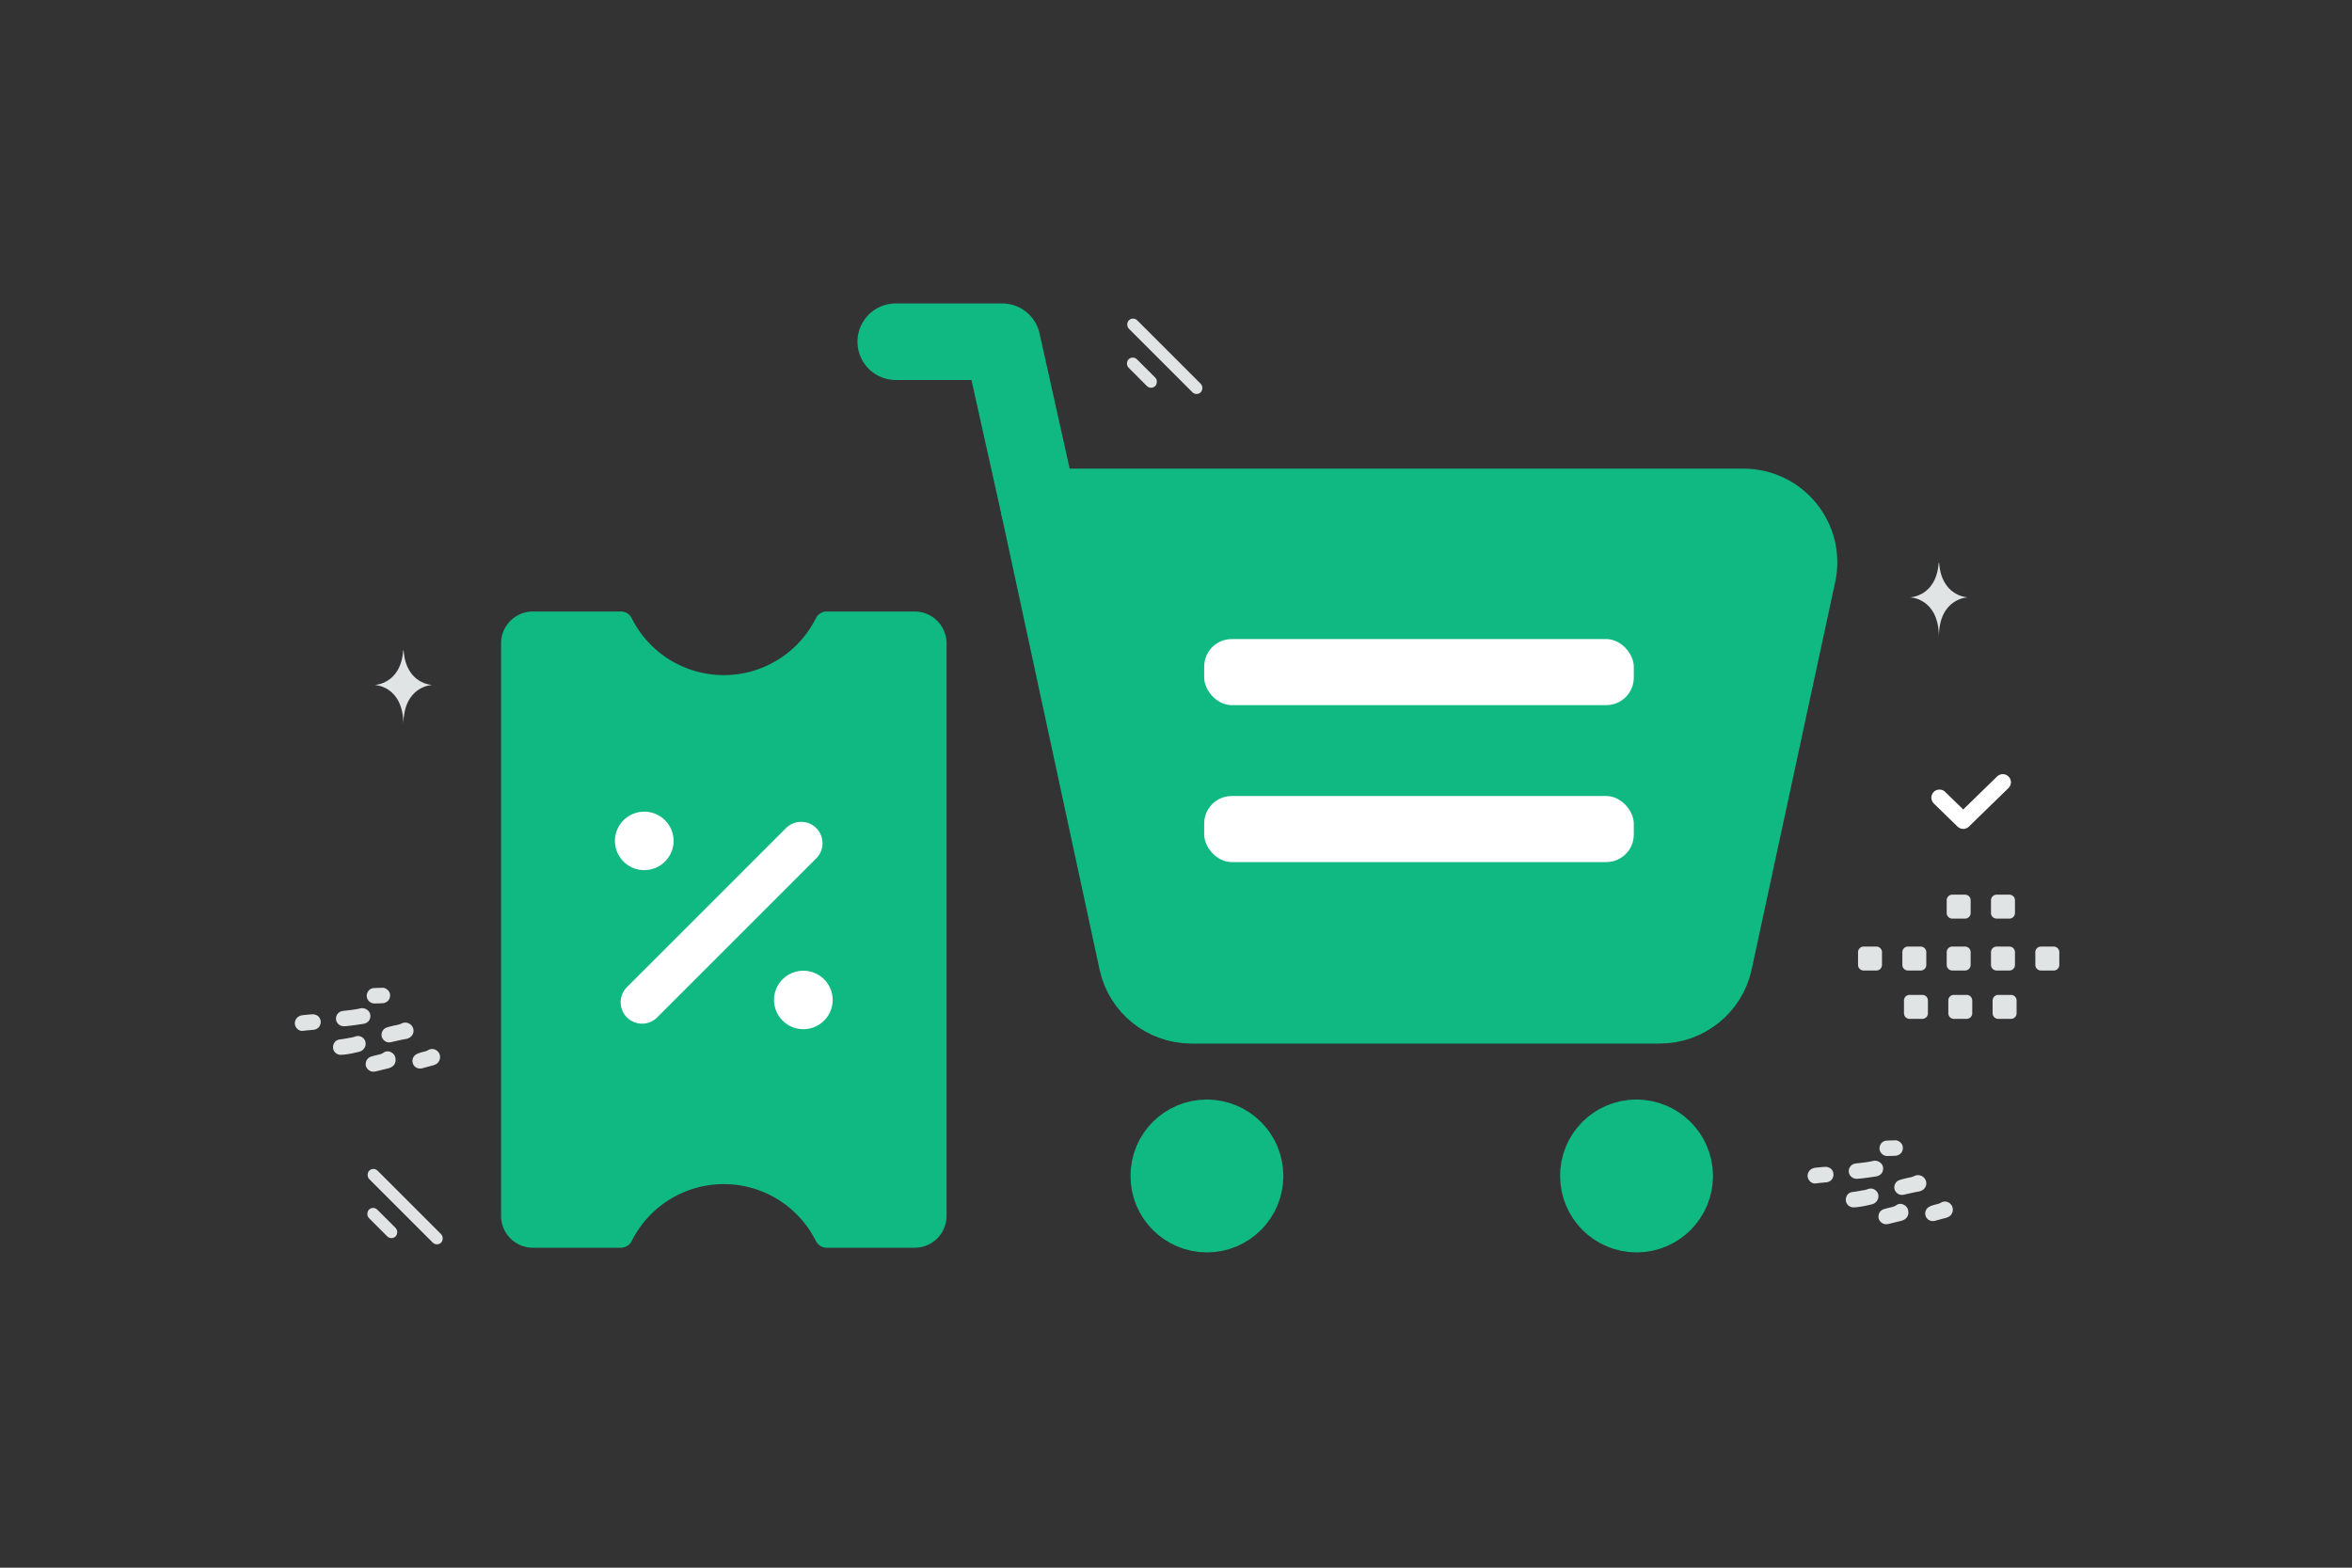
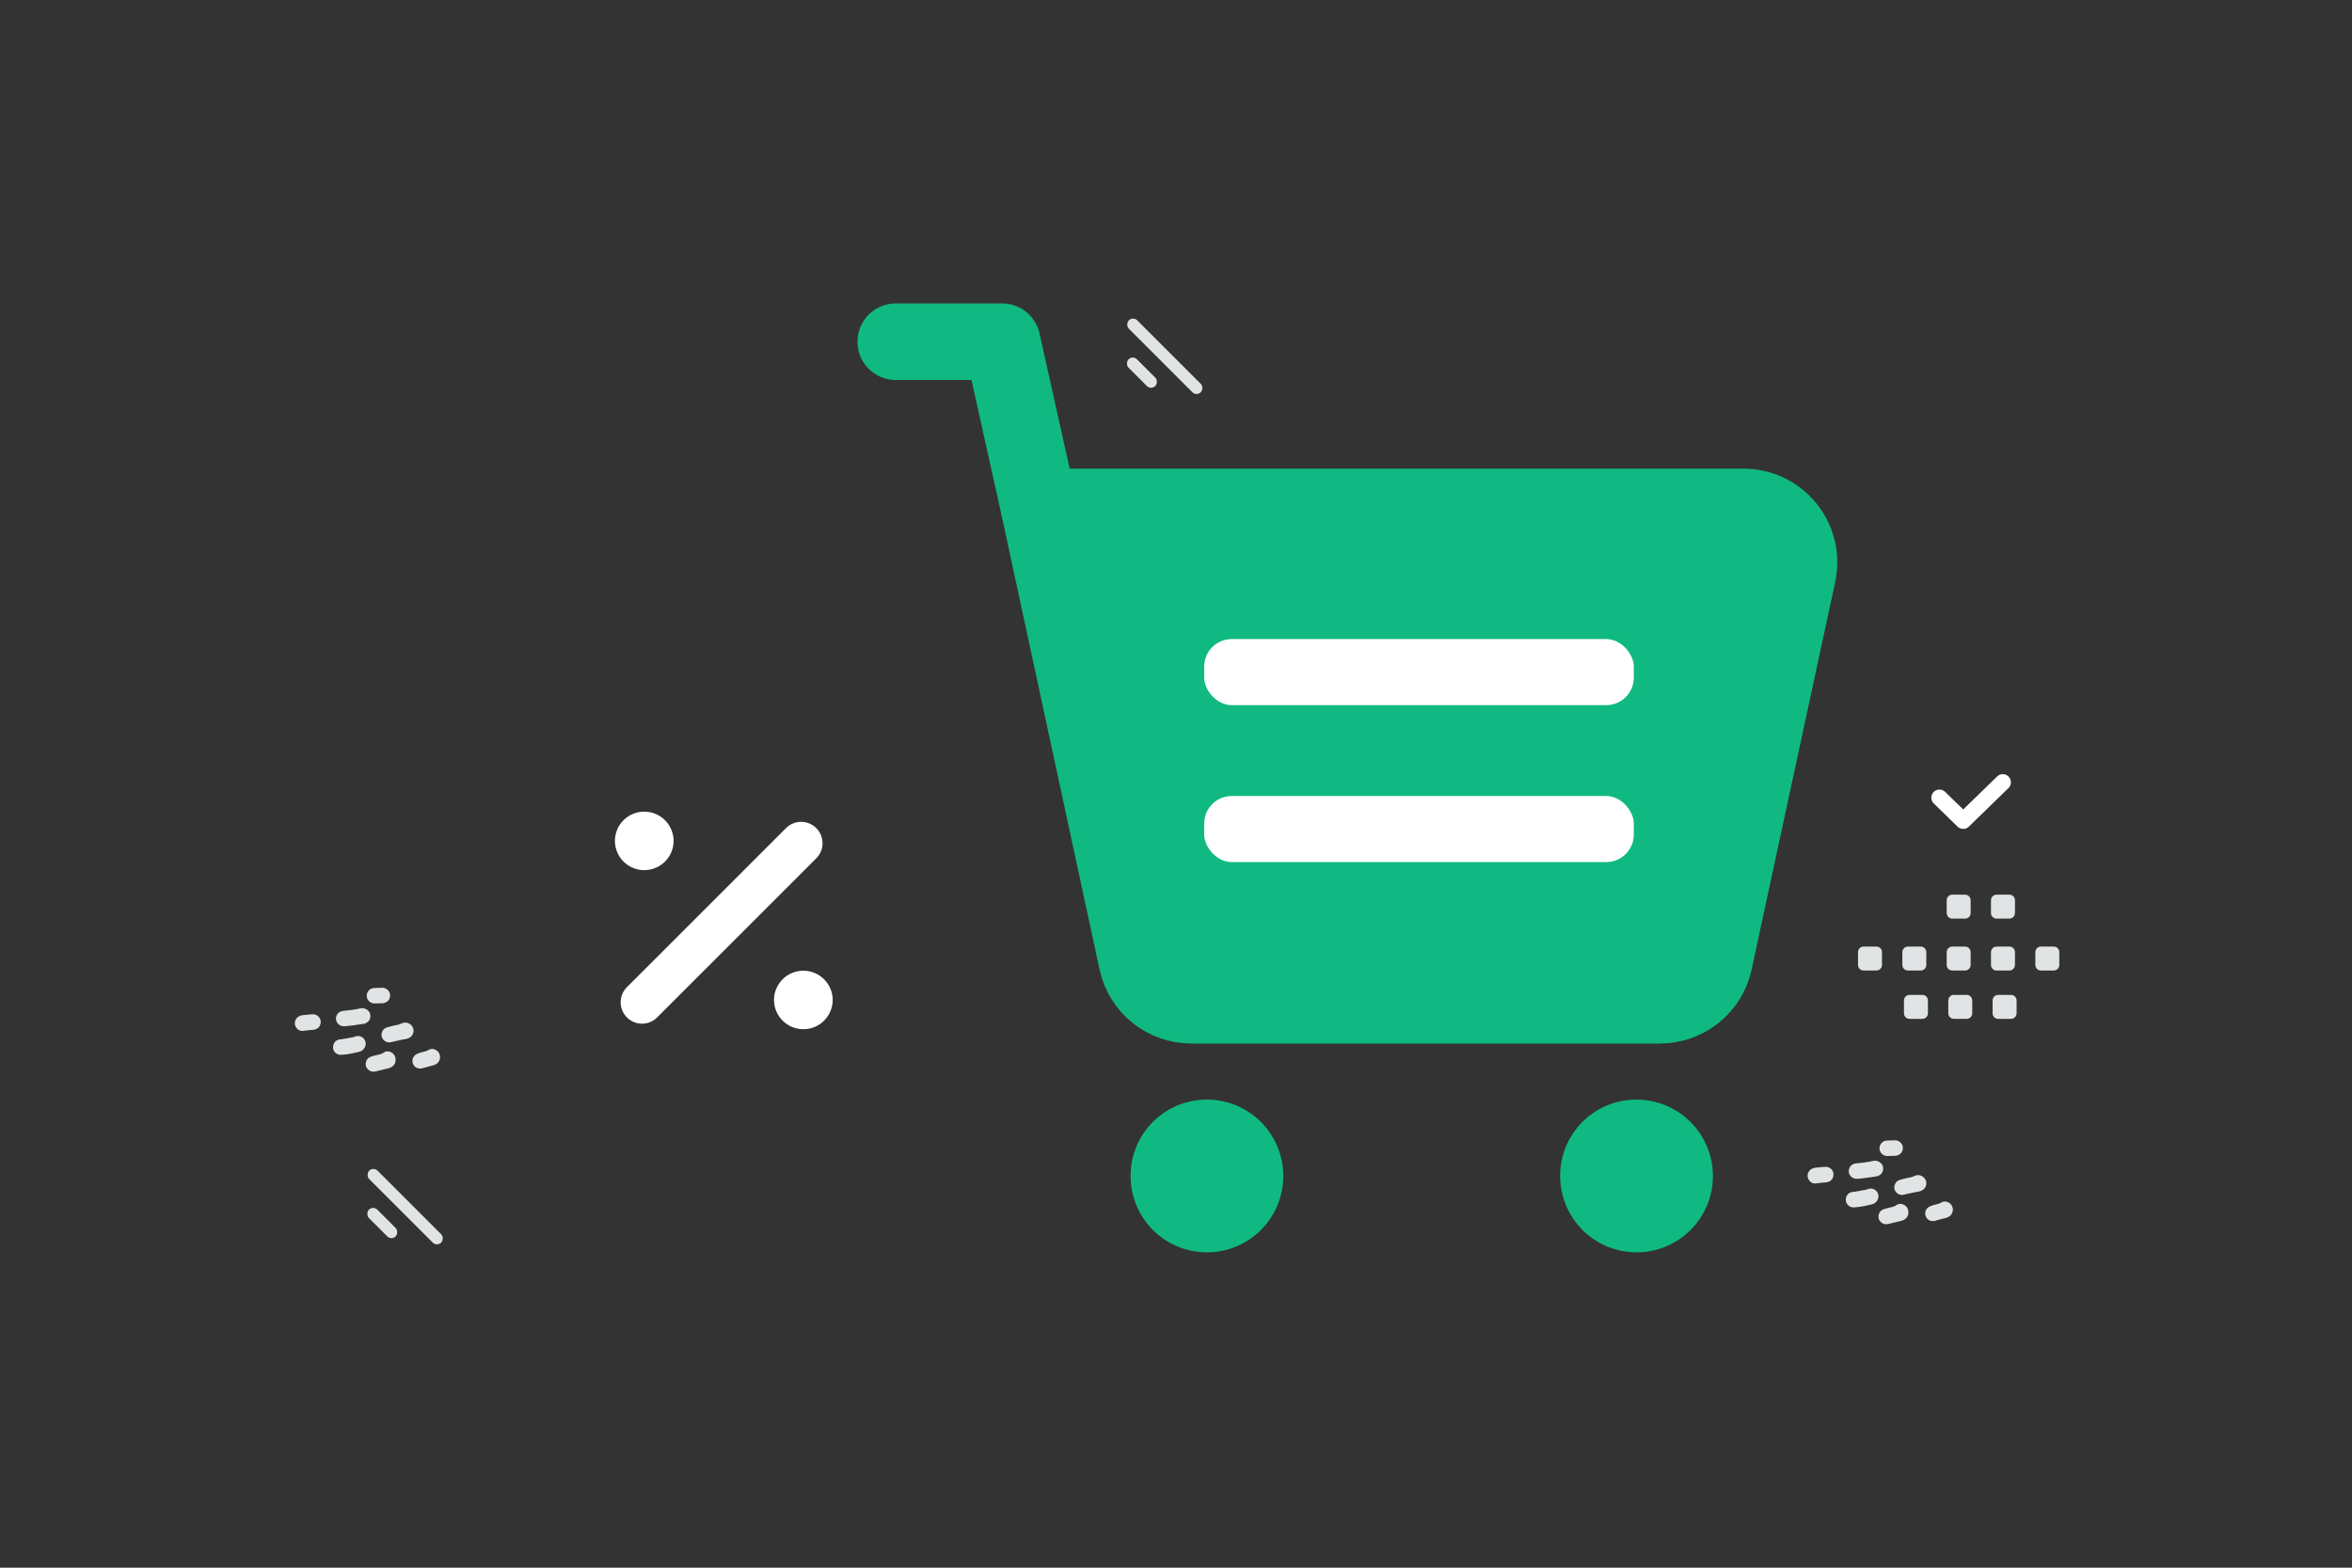
<svg xmlns="http://www.w3.org/2000/svg" width="900" height="600" viewBox="0 0 900 600" fill="none">
  <rect x="0" y="0" width="900" height="600" fill="#333333" stroke="none" />
-   <path fill="transparent" d="M0 0h900v600H0z" />
+   <path fill="transparent" d="M0 0h900v600z" />
  <path d="m397.561 194.011-14.079-63.227h-40.718" stroke="#10b981" stroke-width="29.305" stroke-linecap="round" stroke-linejoin="round" />
  <path fill-rule="evenodd" clip-rule="evenodd" d="M435.08 368.001 397.56 194.01h269.538c13.564 0 23.657 12.44 20.825 25.643L655.94 368.001c-2.108 9.77-10.775 16.742-20.826 16.742h-179.23c-10.029 0-18.696-6.972-20.804-16.742z" fill="#10b981" stroke="#10b981" stroke-width="29.305" stroke-linecap="round" stroke-linejoin="round" />
  <path d="M626.175 439.803c-5.672 0-10.275 4.603-10.22 10.274 0 5.672 4.603 10.275 10.274 10.275 5.672 0 10.275-4.603 10.275-10.275-.028-5.671-4.631-10.274-10.329-10.274m-164.375 0c-5.672 0-10.274 4.603-10.22 10.274-.027 5.672 4.576 10.275 10.247 10.275 5.672 0 10.274-4.603 10.274-10.275 0-5.671-4.602-10.274-10.301-10.274" stroke="#10b981" stroke-width="37.956" stroke-linecap="round" stroke-linejoin="round" />
  <path d="m766.381 299.388-15.145 14.753-9.092-8.85" stroke="#fff" stroke-width="6.209" stroke-linecap="round" stroke-linejoin="round" />
  <rect x="460.787" y="244.592" width="164.389" height="25.291" rx="10.538" fill="#fff" />
  <rect x="460.787" y="304.657" width="164.389" height="25.291" rx="10.538" fill="#fff" />
-   <path d="M742.006 215.407h-.161c-.952 13.01-10.986 13.211-10.986 13.211s11.064.208 11.064 15.241c0-15.033 11.065-15.241 11.065-15.241s-10.03-.201-10.982-13.211zm-587.562 33.54h-.16c-.953 13.01-10.987 13.21-10.987 13.21s11.065.209 11.065 15.242c0-15.033 11.064-15.242 11.064-15.242s-10.029-.2-10.982-13.21z" fill="#E1E4E5" />
  <path fill-rule="evenodd" clip-rule="evenodd" d="M713.118 362.283h4.892c1.182 0 2.135.962 2.135 2.135v4.891a2.137 2.137 0 0 1-2.135 2.135h-4.892a2.144 2.144 0 0 1-2.135-2.135v-4.891a2.13 2.13 0 0 1 2.135-2.135zm16.958 0h4.892c1.172 0 2.135.962 2.135 2.135v4.891a2.137 2.137 0 0 1-2.135 2.135h-4.892a2.143 2.143 0 0 1-2.134-2.135v-4.891c0-1.173.962-2.135 2.134-2.135zm16.97 0h4.891c1.173 0 2.135.962 2.135 2.135v4.891a2.136 2.136 0 0 1-2.135 2.135h-4.891a2.143 2.143 0 0 1-2.135-2.135v-4.891a2.13 2.13 0 0 1 2.135-2.135zm16.959 0h4.891c1.173 0 2.135.962 2.135 2.135v4.891a2.136 2.136 0 0 1-2.135 2.135h-4.891a2.145 2.145 0 0 1-2.145-2.135v-4.891a2.158 2.158 0 0 1 2.145-2.135zm16.959 0h4.891c1.183 0 2.145.962 2.145 2.135v4.891a2.139 2.139 0 0 1-2.145 2.135h-4.891a2.143 2.143 0 0 1-2.135-2.135v-4.891c0-1.173.962-2.135 2.135-2.135zm-50.265 18.492h4.891c1.173 0 2.135.962 2.135 2.135v4.901a2.143 2.143 0 0 1-2.135 2.135h-4.891a2.136 2.136 0 0 1-2.135-2.135v-4.891a2.132 2.132 0 0 1 2.135-2.145zm16.959 0h4.891c1.173 0 2.135.962 2.135 2.135v4.901a2.143 2.143 0 0 1-2.135 2.135h-4.891a2.143 2.143 0 0 1-2.135-2.135v-4.891a2.132 2.132 0 0 1 2.135-2.145zm16.959 0h4.891c1.183 0 2.145.962 2.145 2.135v4.901a2.145 2.145 0 0 1-2.145 2.135h-4.891a2.143 2.143 0 0 1-2.135-2.135v-4.891c0-1.183.962-2.145 2.135-2.145zm-17.571-38.358h4.891c1.173 0 2.135.962 2.135 2.134v4.892a2.137 2.137 0 0 1-2.135 2.135h-4.891a2.144 2.144 0 0 1-2.135-2.135v-4.892a2.13 2.13 0 0 1 2.135-2.134zm16.959 0h4.891c1.173 0 2.135.962 2.135 2.134v4.892a2.137 2.137 0 0 1-2.135 2.135h-4.891a2.146 2.146 0 0 1-2.145-2.135v-4.892a2.158 2.158 0 0 1 2.145-2.134z" fill="#E1E4E5" />
-   <path fill-rule="evenodd" clip-rule="evenodd" d="M237.57 477.543h-33.652c-6.721 0-12.175-5.454-12.175-12.175V246.216c0-6.721 5.454-12.175 12.175-12.175h33.652c1.766 0 3.373.998 4.164 2.568a39.372 39.372 0 0 0 35.235 21.782 39.395 39.395 0 0 0 35.235-21.782 4.663 4.663 0 0 1 4.164-2.568h33.652c6.72 0 12.175 5.454 12.175 12.175v219.152c0 6.721-5.455 12.175-12.175 12.175h-33.652a4.663 4.663 0 0 1-4.164-2.568l-.28-.536a39.376 39.376 0 0 0-34.955-21.246 39.397 39.397 0 0 0-35.235 21.769v.012a4.662 4.662 0 0 1-4.164 2.569z" fill="#10b981" />
  <path d="m245.681 383.604 60.876-60.875m.838 56.978a3.027 3.027 0 0 0-3.032 3.044 3.045 3.045 0 0 0 6.088 0 3.047 3.047 0 0 0-3.056-3.044m-60.876-60.876a3.027 3.027 0 0 0-3.032 3.044 3.045 3.045 0 0 0 6.088 0 3.048 3.048 0 0 0-3.056-3.044" stroke="#fff" stroke-width="16.364" stroke-linecap="round" stroke-linejoin="round" />
  <rect x="142.884" y="446.457" width="38.917" height="4.534" rx="2.267" transform="rotate(45 142.884 446.457)" fill="#E1E4E5" />
  <rect x="142.777" y="461.376" width="14.45" height="4.534" rx="2.267" transform="rotate(45 142.777 461.376)" fill="#E1E4E5" />
  <rect x="433.559" y="121" width="38.917" height="4.534" rx="2.267" transform="rotate(45 433.559 121)" fill="#E1E4E5" />
  <rect x="433.452" y="135.919" width="14.45" height="4.534" rx="2.267" transform="rotate(45 433.452 135.919)" fill="#E1E4E5" />
  <path d="M130.19 392.443c-1.049-.518-1.709-1.656-1.62-2.791a2.964 2.964 0 0 1 2.116-2.629c.326-.094.672-.129 1.012-.166 2.039-.231 4.08-.424 6.084-.901a3.214 3.214 0 0 1 2.544.429c1.041.664 1.504 1.639 1.375 2.839-.132 1.207-.839 2.033-1.977 2.464-.211.08-.44.137-.663.169-2.338.345-4.674.727-7.036.904-.646.048-1.257-.029-1.835-.318zm9.426 8.333c-.438.903-1.184 1.509-2.116 1.743-2.293.568-4.609 1.096-6.979 1.19-2.164.082-3.607-1.948-2.897-3.966.406-1.155 1.298-1.809 2.49-1.935 1.538-.159 3.031-.499 4.549-.747.483-.08.932-.249 1.392-.397a2.945 2.945 0 0 1 3.176.91 2.92 2.92 0 0 1 .385 3.202zm6.697-6.042c.387-.786 1.01-1.289 1.842-1.537 1.255-.38 2.527-.68 3.811-.931a6.478 6.478 0 0 0 1.69-.549 3.167 3.167 0 0 1 4.345 1.617c.679 1.641-.136 3.442-1.86 4.087a4.348 4.348 0 0 1-.738.218c-1.904.333-3.79.762-5.672 1.207-1.166.274-2.204.005-3.015-.916-.792-.903-.938-2.112-.403-3.196zm3.297 7.969c1.255.663 1.749 1.675 1.766 2.927.017 1.238-.547 2.193-1.636 2.799a5.061 5.061 0 0 1-1.273.485c-1.552.374-3.096.76-4.648 1.134-.99.234-1.936.125-2.753-.527-.898-.72-1.283-1.678-1.074-2.81.217-1.192.955-1.995 2.119-2.35.9-.271 1.812-.494 2.733-.705.695-.16 1.344-.357 1.953-.788.903-.649 1.915-.6 2.813-.165zm18.458 3.253c-.309.631-.772 1.129-1.415 1.429-.364.168-.732.32-1.116.414-1.297.323-2.584.68-3.871 1.037-1.949.539-3.733-.71-3.838-2.643-.066-1.212.615-2.301 1.805-2.85.883-.408 1.824-.645 2.764-.868.503-.12.969-.28 1.418-.549 1.216-.728 2.585-.551 3.617.416.977.918 1.237 2.385.636 3.614zm-54.921-15.694c.343-.629.803-1.078 1.415-1.358a4.064 4.064 0 0 1 1.31-.374c1.215-.114 2.435-.268 3.656-.322 2.213-.093 3.719 1.868 3.021 3.935-.364 1.083-1.176 1.721-2.288 1.943-.357.072-.735.069-1.101.114-.986.114-1.981.16-2.967.317-1.167.188-2.136-.247-2.816-1.216-.688-.967-.702-2.01-.23-3.039zm34.429-11.909c1.16.595 1.772 1.659 1.683 2.837-.098 1.266-.764 2.112-1.931 2.572-.26.106-.549.183-.826.194a71.727 71.727 0 0 1-3.242.094 2.848 2.848 0 0 1-1.681-.555c-1-.73-1.449-1.919-1.157-3.088.301-1.186 1.236-2.098 2.437-2.212 1.186-.114 2.387-.114 3.579-.139a2.18 2.18 0 0 1 1.138.297zm561.48 72.474c-1.049-.518-1.709-1.656-1.62-2.791a2.963 2.963 0 0 1 2.116-2.629c.326-.095.672-.129 1.012-.166 2.039-.231 4.08-.425 6.084-.902a3.21 3.21 0 0 1 2.544.43c1.041.664 1.504 1.639 1.375 2.839-.132 1.207-.839 2.033-1.977 2.464a3.1 3.1 0 0 1-.663.168c-2.338.346-4.674.728-7.036.905-.646.048-1.257-.029-1.835-.318zm9.426 8.332c-.438.904-1.184 1.51-2.116 1.744-2.293.568-4.609 1.096-6.979 1.19-2.164.082-3.607-1.948-2.897-3.966.406-1.155 1.298-1.809 2.49-1.935 1.538-.16 3.031-.499 4.549-.748.483-.079.932-.248 1.392-.397a2.949 2.949 0 0 1 3.176.91 2.92 2.92 0 0 1 .385 3.202zm6.697-6.041c.387-.786 1.01-1.289 1.842-1.537 1.255-.38 2.527-.68 3.811-.931.586-.115 1.146-.277 1.69-.549a3.167 3.167 0 0 1 4.345 1.617c.68 1.641-.136 3.442-1.86 4.087a4.27 4.27 0 0 1-.737.217c-1.904.334-3.791.763-5.673 1.208-1.166.274-2.204.005-3.015-.916-.792-.903-.937-2.113-.403-3.196zm3.297 7.968c1.255.664 1.749 1.676 1.766 2.928.017 1.238-.547 2.193-1.636 2.799a5.1 5.1 0 0 1-1.273.485c-1.552.374-3.096.76-4.648 1.134-.989.234-1.936.125-2.753-.527-.898-.721-1.283-1.679-1.074-2.811.217-1.192.955-1.995 2.119-2.349.9-.271 1.812-.494 2.733-.705.695-.16 1.344-.357 1.953-.789.903-.648 1.915-.599 2.813-.165zm18.458 3.254c-.309.631-.772 1.129-1.415 1.429-.364.168-.732.32-1.116.414-1.298.322-2.584.679-3.871 1.036-1.949.54-3.733-.71-3.838-2.642-.066-1.212.615-2.301 1.804-2.85.884-.409 1.825-.646 2.765-.868.503-.12.969-.28 1.418-.549 1.216-.728 2.585-.551 3.617.416.977.918 1.237 2.384.636 3.614zm-54.921-15.694c.343-.629.803-1.078 1.415-1.358a4.064 4.064 0 0 1 1.31-.374c1.215-.114 2.435-.268 3.656-.322 2.213-.094 3.719 1.868 3.021 3.935-.364 1.083-1.176 1.72-2.288 1.943-.357.071-.735.068-1.101.114-.986.114-1.981.16-2.967.317-1.167.188-2.136-.247-2.816-1.216-.688-.967-.702-2.01-.23-3.039zm34.429-11.909c1.16.595 1.772 1.659 1.683 2.837-.098 1.266-.764 2.112-1.931 2.572-.26.106-.549.183-.826.194a73.224 73.224 0 0 1-3.242.094 2.848 2.848 0 0 1-1.681-.555c-1-.73-1.449-1.919-1.157-3.088.301-1.187 1.236-2.098 2.437-2.212 1.186-.114 2.387-.114 3.579-.139a2.17 2.17 0 0 1 1.138.297z" fill="#E1E4E5" />
</svg>